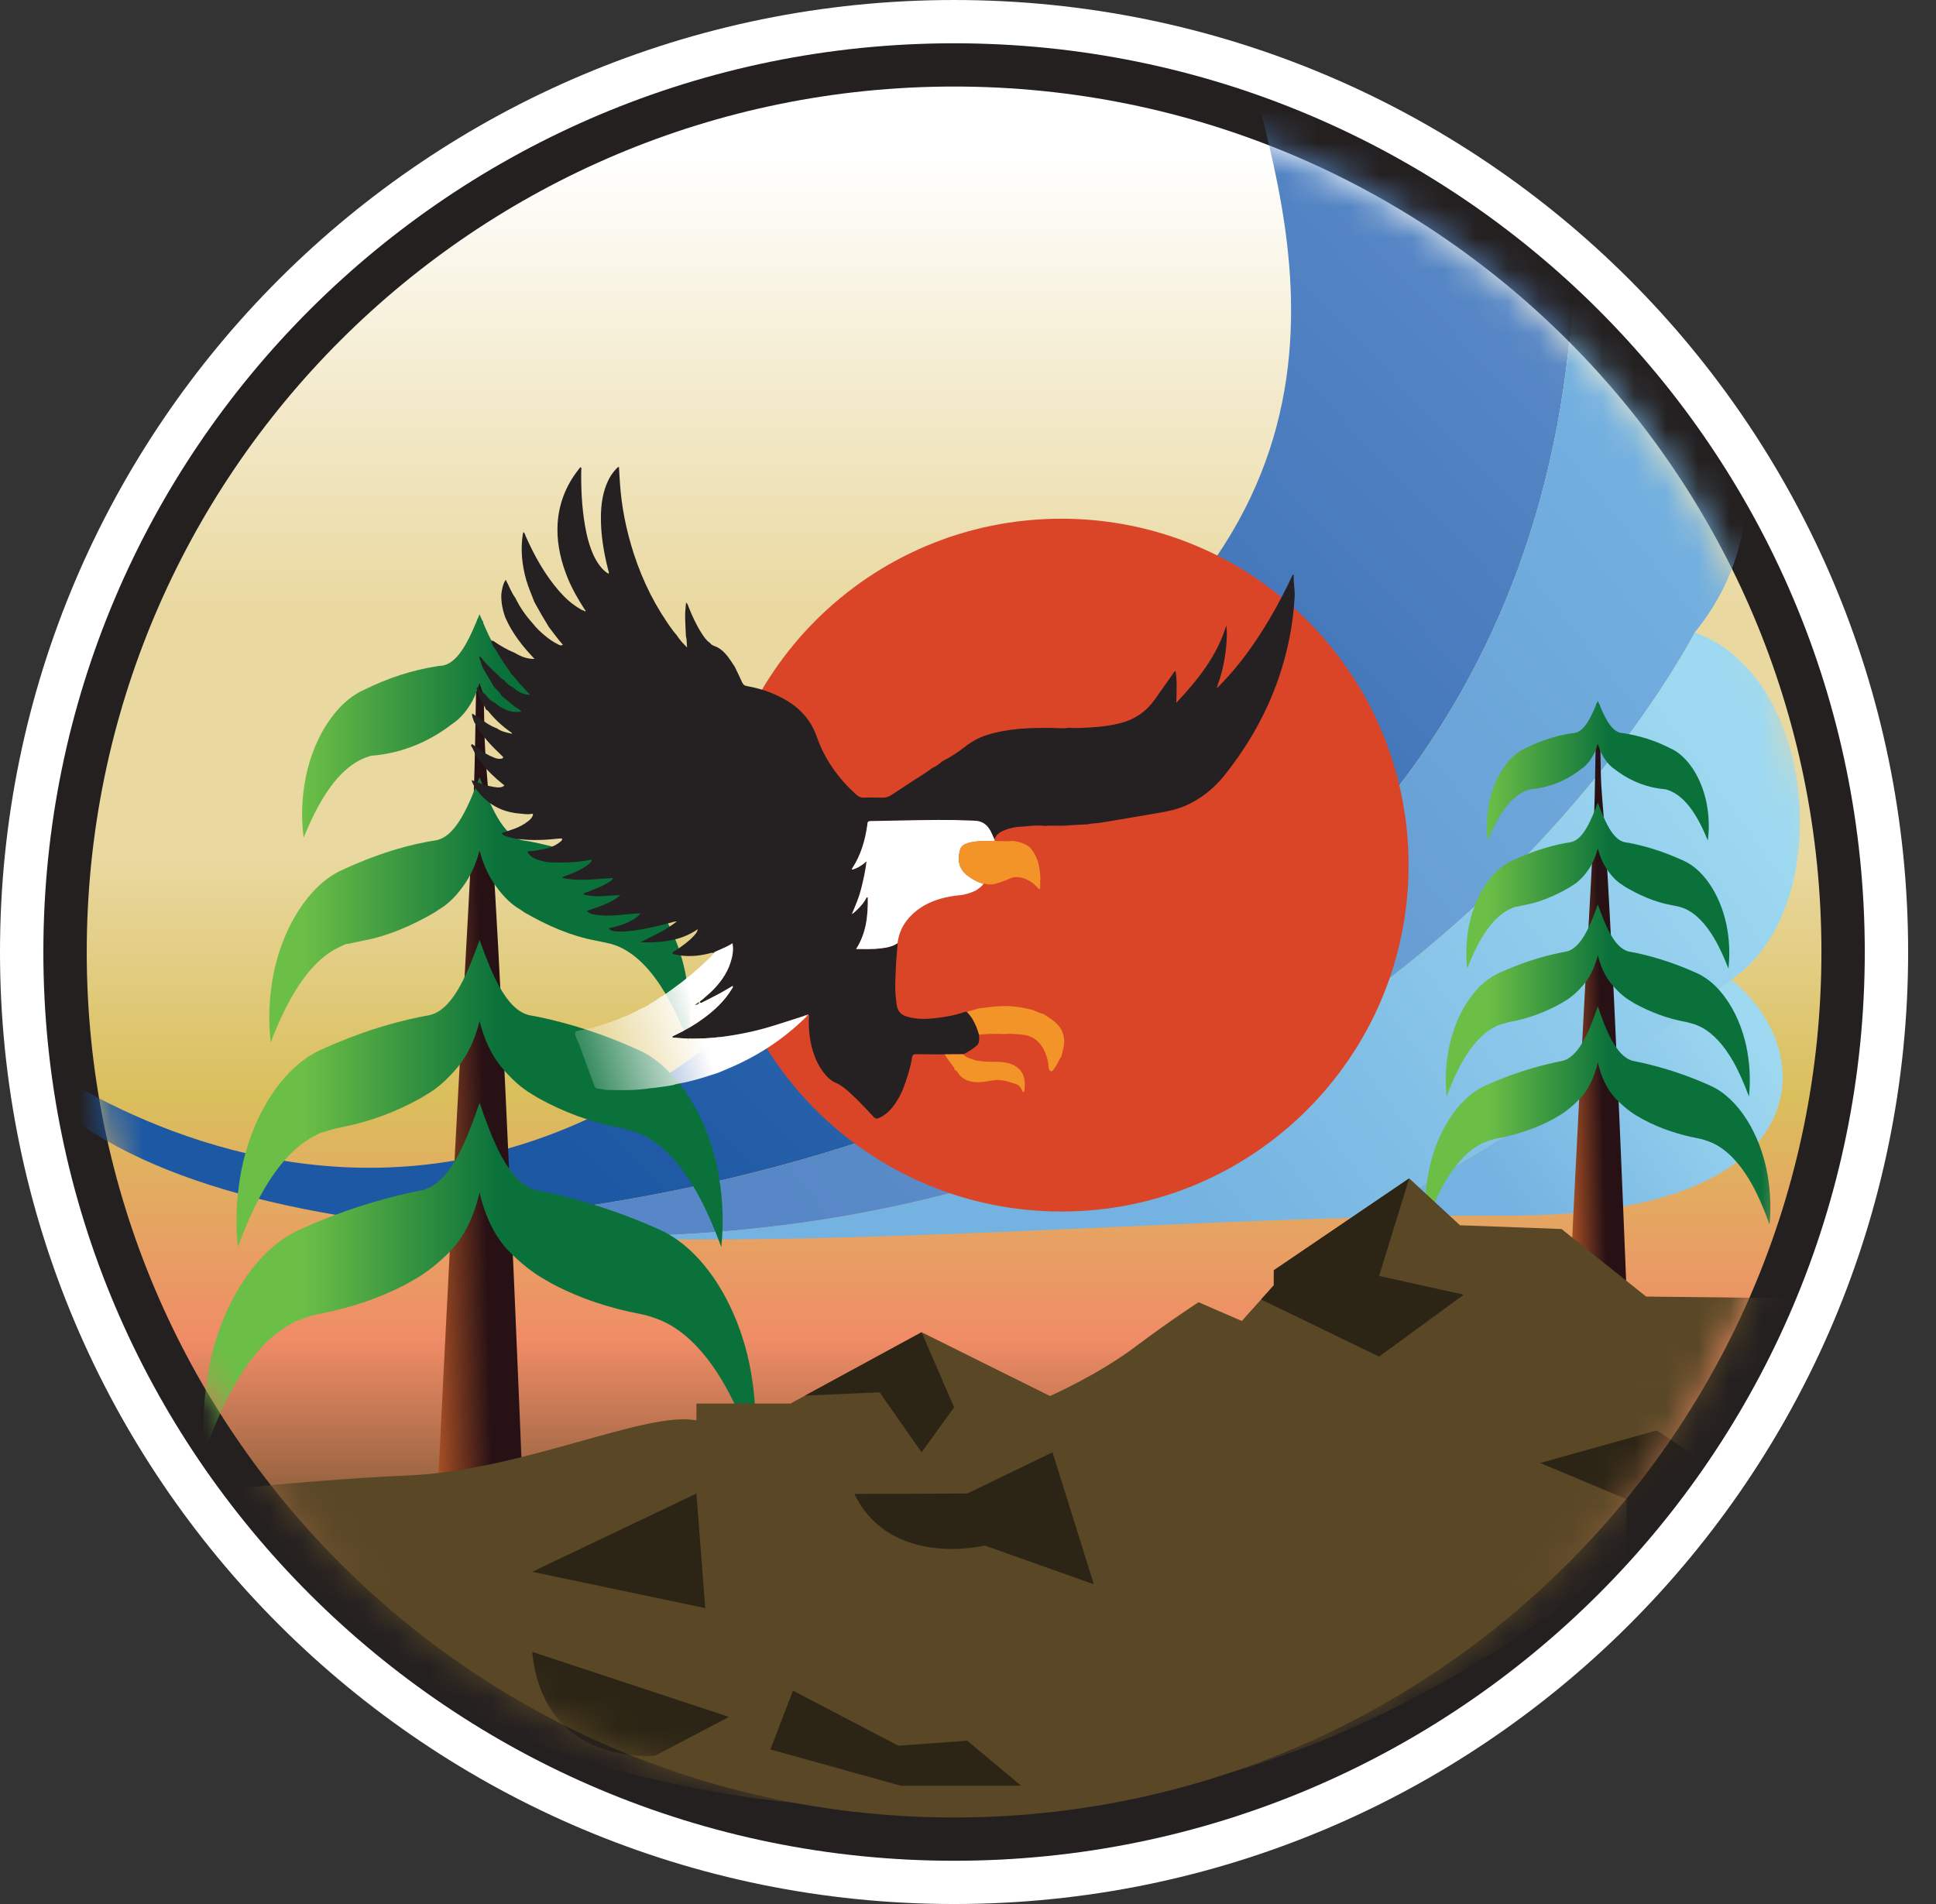
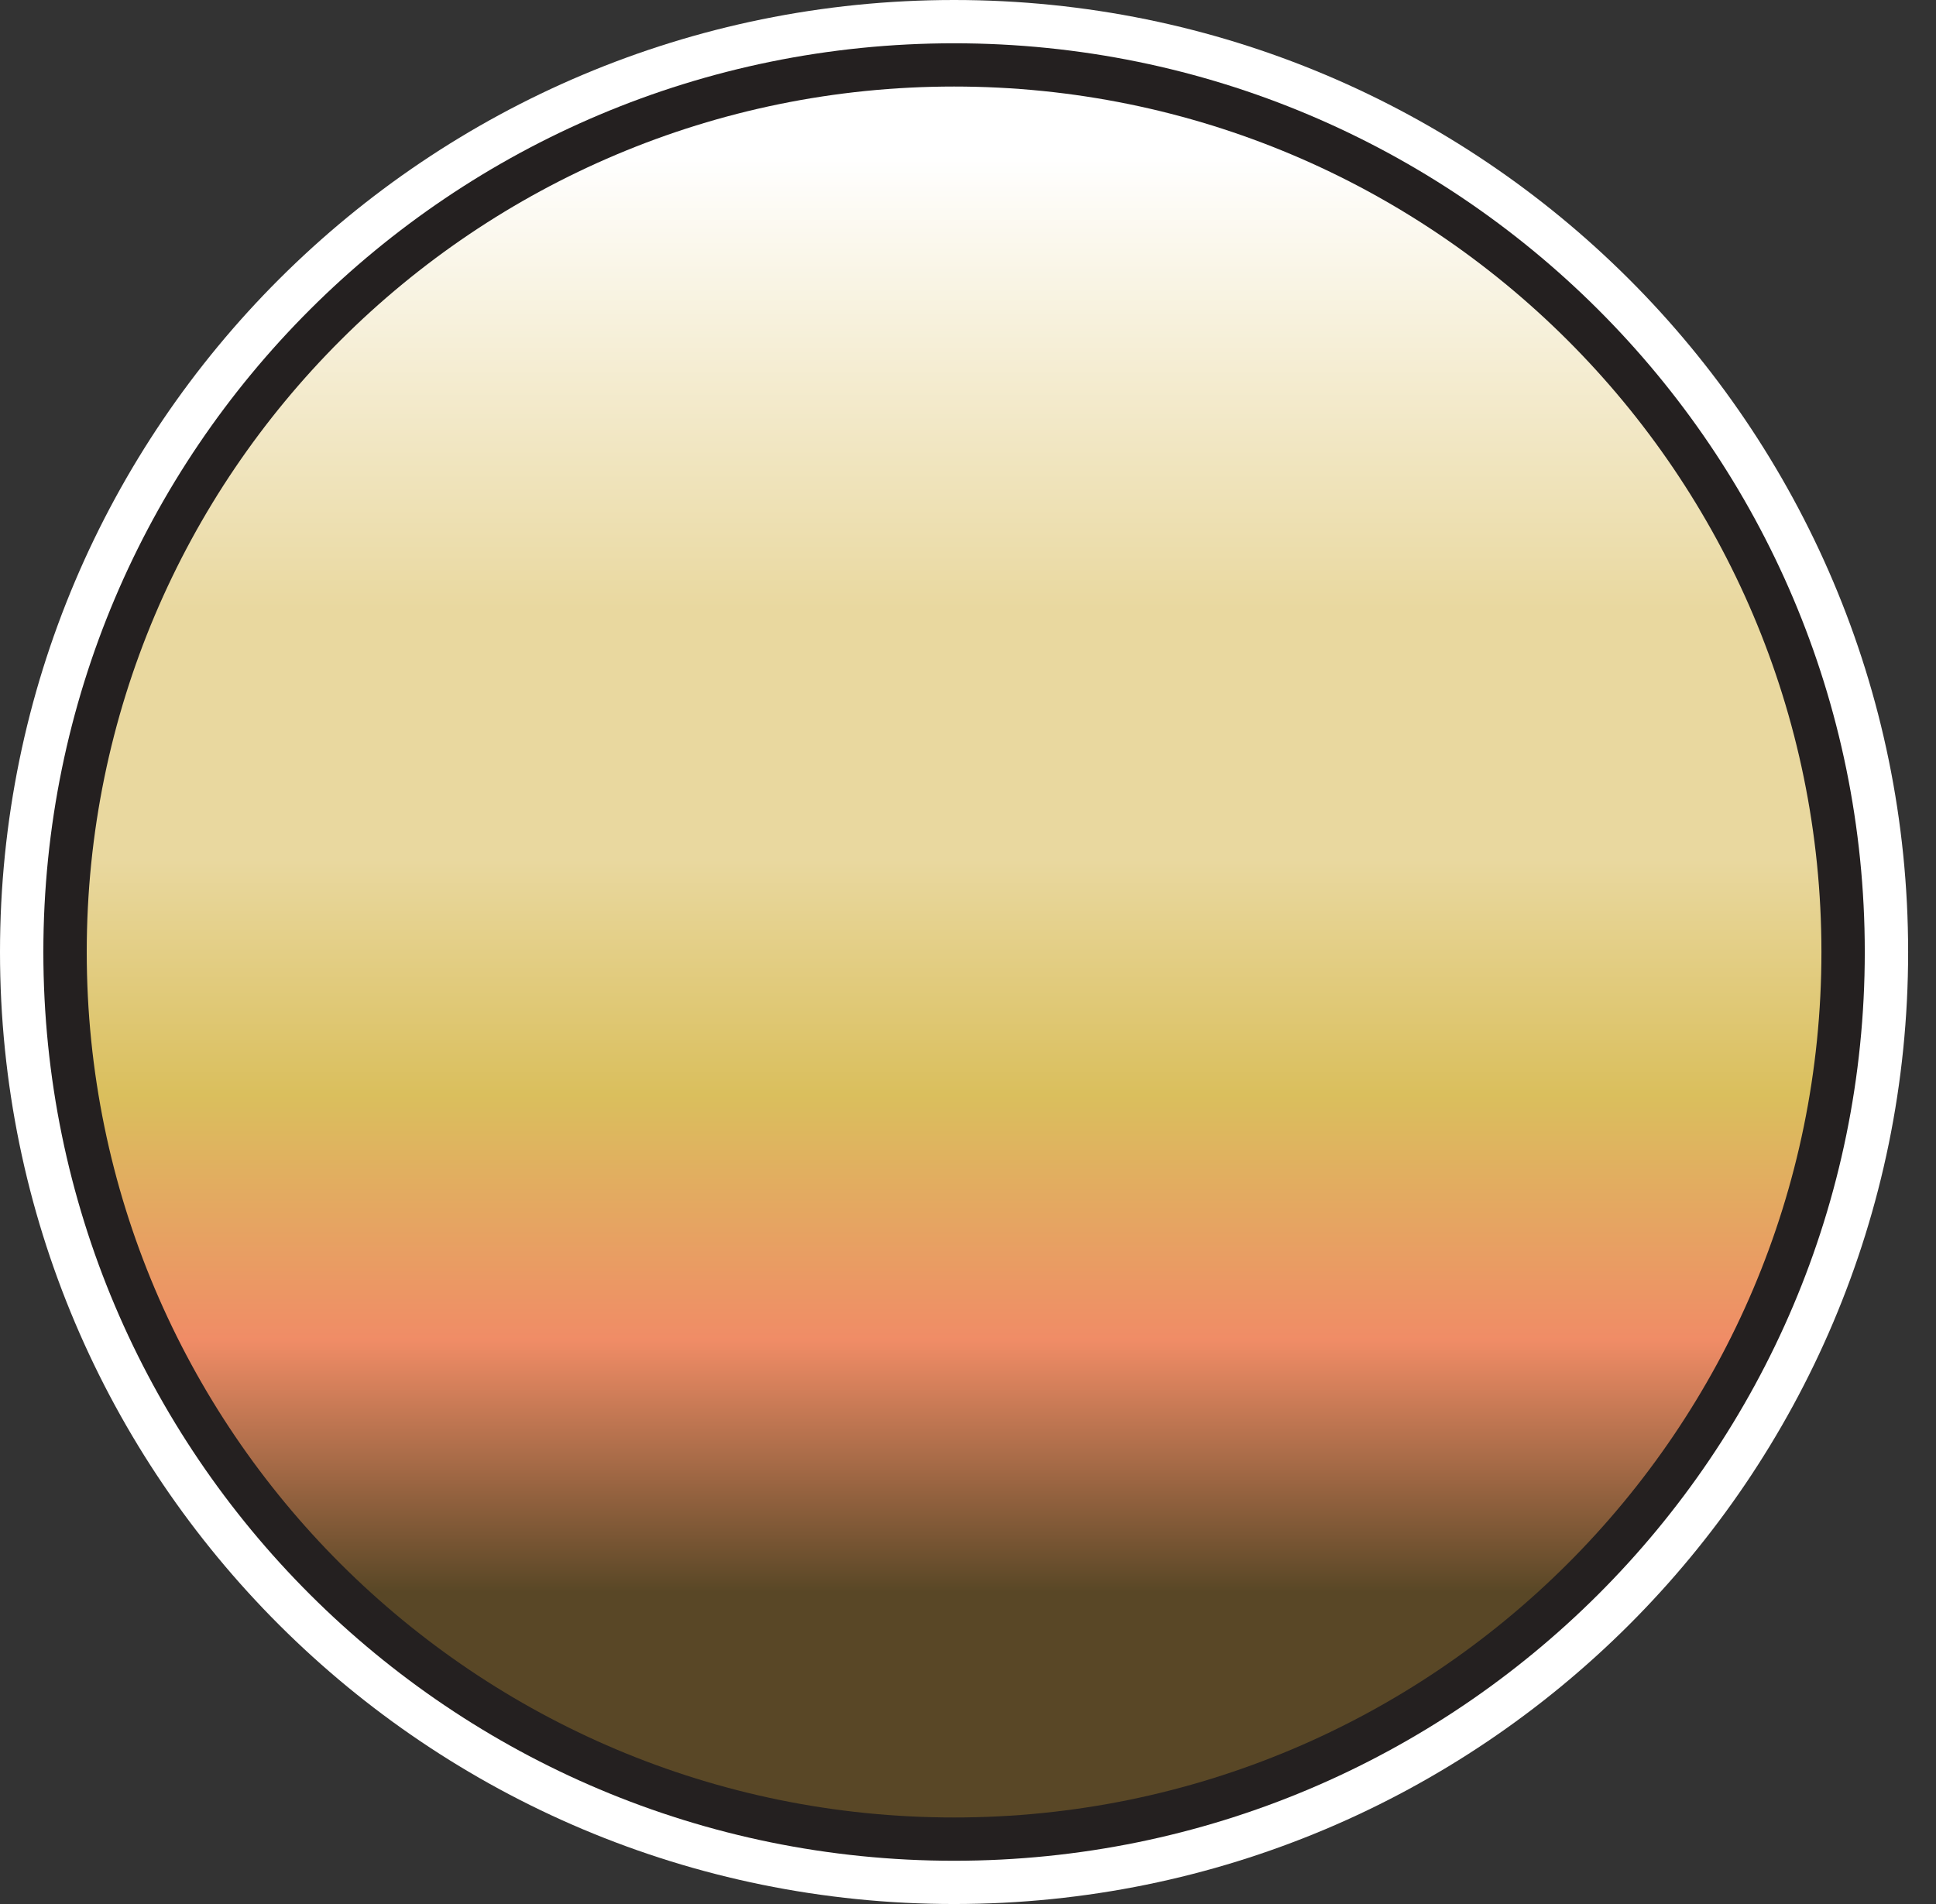
<svg xmlns="http://www.w3.org/2000/svg" width="61" height="60" viewBox="0 0 61 60" fill="none">
  <rect x="0" y="0" width="61" height="60" fill="#333333" stroke="none" />
  <path d="M30.061 60C46.663 60 60.122 46.569 60.122 30C60.122 13.431 46.663 0 30.061 0C13.459 0 0 13.431 0 30C0 46.569 13.459 60 30.061 60Z" fill="white" />
  <path d="M30.061 58.637C45.909 58.637 58.756 45.816 58.756 30C58.756 14.185 45.909 1.364 30.061 1.364C14.213 1.364 1.366 14.185 1.366 30C1.366 45.816 14.213 58.637 30.061 58.637Z" fill="#242020" />
  <path d="M30.061 57.273C45.154 57.273 57.39 45.063 57.39 30C57.39 14.938 45.154 2.727 30.061 2.727C14.968 2.727 2.733 14.938 2.733 30C2.733 45.063 14.968 57.273 30.061 57.273Z" fill="url(#paint0_linear_885_1208)" />
  <mask id="mask0_885_1208" style="mask-type:luminance" maskUnits="userSpaceOnUse" x="2" y="2" width="56" height="56">
-     <path d="M30.061 57.273C45.154 57.273 57.39 45.063 57.39 30C57.39 14.938 45.154 2.727 30.061 2.727C14.968 2.727 2.733 14.938 2.733 30C2.733 45.063 14.968 57.273 30.061 57.273Z" fill="white" />
-   </mask>
+     </mask>
  <g mask="url(#mask0_885_1208)">
    <path d="M49.58 9.03L49.636 8.856C47.338 0.526 39.472 2.487 39.472 2.487C40.71 7.551 43.916 17.271 29.843 24.442C15.621 46.47 -0.357 32.333 -0.357 32.333C1.645 35.988 6.282 37.753 12.207 38.528L14.337 38.437C14.337 38.437 48.114 37.304 49.58 9.03Z" fill="url(#paint1_linear_885_1208)" />
    <path d="M53.397 19.932C56.879 15.645 54.361 9.731 49.694 9.066C49.675 8.995 49.656 8.926 49.636 8.856L49.58 9.03C48.114 37.304 14.337 38.437 14.337 38.437L12.207 38.528C14.02 38.765 15.954 38.91 17.97 38.987L18.584 38.962C43.669 39.142 53.397 19.932 53.397 19.932Z" fill="url(#paint2_linear_885_1208)" />
    <path d="M43.032 38.362C44.539 38.323 46.01 38.301 47.43 38.307C57.315 38.35 57.398 33.164 54.549 30.873C48.638 35.431 43.032 38.362 43.032 38.362Z" fill="url(#paint3_linear_885_1208)" />
    <path d="M53.398 19.932C53.398 19.932 43.67 39.141 18.584 38.962L17.97 38.987C25.834 39.288 34.949 38.572 43.032 38.362C43.032 38.362 48.638 35.431 54.548 30.872C57.842 28.655 57.323 21.337 53.398 19.932Z" fill="url(#paint4_linear_885_1208)" />
    <path d="M33.443 38.178C39.484 38.178 44.382 33.291 44.382 27.262C44.382 21.233 39.484 16.346 33.443 16.346C27.402 16.346 22.505 21.233 22.505 27.262C22.505 33.291 27.402 38.178 33.443 38.178Z" fill="#DA4528" />
    <path d="M15.04 19.513C15.04 19.513 15.008 21.319 14.971 23.359C14.895 27.636 14.559 30.755 13.654 49.879C15.492 49.879 16.566 49.293 16.566 49.293C15.493 22.431 15.313 25.502 15.259 22.831C15.231 21.466 15.222 19.941 15.22 19.614C15.22 19.576 15.191 19.544 15.149 19.535L15.04 19.513Z" fill="url(#paint5_linear_885_1208)" />
    <path d="M7.332 43.745C7.811 42.875 8.4 42.166 9.086 41.766C9.191 41.705 9.294 41.641 9.4 41.607C9.404 41.606 9.402 41.606 9.408 41.603C9.604 41.531 9.802 41.453 10.006 41.415C10.965 41.234 11.922 40.935 12.839 40.446C12.884 40.422 12.979 40.364 13.023 40.34C13.433 40.114 13.821 39.798 14.174 39.442C14.622 38.989 14.937 38.325 15.11 37.582C15.284 38.325 15.598 38.989 16.047 39.442C16.4 39.798 16.788 40.114 17.198 40.34C17.243 40.364 17.337 40.422 17.382 40.446C18.299 40.935 19.256 41.234 20.214 41.415C20.419 41.453 20.617 41.529 20.814 41.604C20.819 41.606 20.818 41.606 20.821 41.607H20.822C20.925 41.654 21.03 41.705 21.135 41.765C21.821 42.166 22.41 42.875 22.889 43.745C23.216 44.333 23.497 45.014 23.764 45.744C23.843 44.929 23.808 44.082 23.663 43.245C23.305 41.189 22.19 39.395 20.813 38.763C20.753 38.736 20.692 38.709 20.631 38.682C19.505 38.186 18.351 37.816 17.192 37.563C17.098 37.543 16.985 37.526 16.892 37.504C16.015 37.29 15.502 35.877 15.11 34.752C14.729 35.848 14.232 37.205 13.398 37.479C13.368 37.489 13.336 37.498 13.305 37.506C13.245 37.52 13.179 37.532 13.117 37.544C13.076 37.552 13.036 37.56 12.998 37.568C11.847 37.815 10.703 38.189 9.586 38.684C9.521 38.712 9.457 38.741 9.393 38.771C8.023 39.411 6.914 41.196 6.558 43.246C6.413 44.082 6.378 44.929 6.457 45.745C6.724 45.014 7.005 44.333 7.332 43.745Z" fill="url(#paint6_linear_885_1208)" />
    <path d="M8.299 37.517C8.738 36.749 9.272 36.127 9.902 35.799C9.998 35.749 10.091 35.69 10.187 35.674C10.191 35.673 10.185 35.674 10.191 35.673C10.37 35.62 10.549 35.561 10.732 35.527C11.595 35.365 12.448 35.054 13.268 34.599C13.298 34.583 13.402 34.514 13.431 34.497C13.798 34.291 14.137 33.971 14.432 33.614C14.747 33.233 14.974 32.73 15.111 32.175C15.247 32.73 15.474 33.233 15.789 33.614C16.084 33.971 16.423 34.292 16.79 34.497C16.819 34.514 16.923 34.583 16.953 34.599C17.773 35.054 18.626 35.365 19.488 35.527C19.672 35.561 19.852 35.618 20.03 35.673C20.036 35.675 20.031 35.673 20.034 35.675L20.034 35.674C20.127 35.711 20.223 35.749 20.319 35.799C20.949 36.127 21.483 36.749 21.922 37.517C22.224 38.041 22.484 38.647 22.727 39.295C22.803 38.575 22.778 37.825 22.653 37.084C22.348 35.265 21.366 33.669 20.153 33.102C20.099 33.077 20.045 33.054 19.991 33.03C18.997 32.587 17.978 32.255 16.953 32.042C16.871 32.025 16.772 32.011 16.692 31.994C15.922 31.832 15.465 30.594 15.111 29.62C14.762 30.575 14.316 31.774 13.575 31.978C13.549 31.985 13.521 31.992 13.492 31.998C13.439 32.009 13.381 32.019 13.327 32.029C13.291 32.036 13.256 32.042 13.222 32.049C12.206 32.256 11.199 32.593 10.215 33.034C10.159 33.06 10.102 33.085 10.045 33.112C8.842 33.692 7.872 35.275 7.568 37.084C7.443 37.825 7.418 38.575 7.494 39.295C7.737 38.647 7.997 38.041 8.299 37.517Z" fill="url(#paint7_linear_885_1208)" />
    <path d="M9.265 31.289C9.665 30.623 10.143 30.089 10.717 29.833C10.805 29.794 10.889 29.739 10.974 29.741C10.977 29.741 10.968 29.743 10.975 29.742C11.135 29.708 11.296 29.67 11.458 29.639C12.225 29.496 12.972 29.172 13.696 28.752C13.711 28.744 13.825 28.663 13.839 28.655C14.163 28.469 14.454 28.148 14.689 27.787C14.875 27.501 15.015 27.163 15.11 26.8C15.205 27.163 15.345 27.501 15.53 27.787C15.766 28.148 16.057 28.469 16.381 28.655C16.395 28.664 16.509 28.744 16.524 28.752C17.248 29.172 17.995 29.495 18.762 29.639C18.924 29.67 19.085 29.705 19.245 29.742C19.244 29.741 19.252 29.743 19.245 29.742C19.245 29.742 19.246 29.741 19.246 29.741C19.329 29.768 19.415 29.794 19.502 29.833C20.077 30.089 20.555 30.623 20.954 31.29C21.231 31.749 21.47 32.281 21.689 32.845C21.762 32.222 21.747 31.569 21.643 30.922C21.389 29.341 20.543 27.942 19.492 27.44C19.445 27.417 19.398 27.398 19.352 27.377C18.489 26.988 17.605 26.693 16.713 26.52C16.644 26.507 16.56 26.497 16.491 26.485C15.829 26.374 15.428 25.311 15.11 24.488C14.796 25.302 14.399 26.345 13.752 26.477C13.729 26.482 13.705 26.486 13.68 26.49C13.632 26.497 13.582 26.506 13.536 26.514C13.505 26.519 13.475 26.525 13.445 26.53C12.564 26.694 11.694 26.997 10.845 27.385C10.795 27.407 10.746 27.43 10.698 27.454C9.661 27.973 8.829 29.354 8.577 30.922C8.473 31.569 8.457 32.222 8.531 32.845C8.75 32.281 8.989 31.749 9.265 31.289Z" fill="url(#paint8_linear_885_1208)" />
    <path d="M11.534 23.867C11.613 23.84 11.687 23.809 11.761 23.808C11.764 23.809 11.751 23.812 11.759 23.811C12.576 23.734 13.386 23.445 14.125 22.905L14.248 22.813C14.525 22.631 14.776 22.329 14.948 21.959C15.012 21.819 15.066 21.672 15.11 21.52C15.155 21.672 15.208 21.819 15.273 21.959C15.444 22.329 15.696 22.631 15.973 22.813L16.095 22.905C16.835 23.445 17.645 23.734 18.462 23.811C18.469 23.812 18.459 23.809 18.459 23.809L18.459 23.808C18.533 23.809 18.607 23.84 18.687 23.867C19.564 24.194 20.179 25.227 20.652 26.395C20.723 25.868 20.719 25.312 20.634 24.761C20.427 23.355 19.655 22.11 18.713 21.724C17.988 21.355 17.233 21.123 16.475 20.999C16.418 20.988 16.348 20.98 16.291 20.976C15.738 20.898 15.391 20.029 15.11 19.356C14.83 20.029 14.482 20.898 13.929 20.976C13.873 20.98 13.803 20.989 13.746 20.999C12.975 21.121 12.211 21.37 11.475 21.736C10.547 22.144 9.791 23.369 9.587 24.761C9.502 25.312 9.498 25.868 9.568 26.395C10.042 25.227 10.656 24.194 11.534 23.867Z" fill="url(#paint9_linear_885_1208)" />
    <path d="M50.3 22.182C50.3 22.182 50.28 23.312 50.257 24.588C50.21 27.262 50 29.212 49.433 41.172C50.583 41.172 51.255 40.806 51.255 40.806C50.584 24.008 50.471 25.928 50.437 24.258C50.419 23.404 50.414 22.45 50.413 22.246C50.412 22.222 50.394 22.202 50.368 22.197L50.3 22.182Z" fill="url(#paint10_linear_885_1208)" />
    <path d="M45.48 37.336C45.78 36.792 46.148 36.348 46.577 36.098C46.642 36.06 46.707 36.02 46.773 35.999C46.776 35.998 46.774 35.998 46.778 35.997C46.901 35.952 47.025 35.903 47.153 35.879C47.752 35.766 48.351 35.579 48.924 35.273C48.952 35.258 49.011 35.222 49.039 35.206C49.295 35.066 49.538 34.868 49.758 34.645C50.039 34.362 50.236 33.947 50.344 33.482C50.453 33.947 50.649 34.362 50.93 34.645C51.151 34.868 51.393 35.066 51.65 35.206C51.678 35.222 51.737 35.258 51.765 35.273C52.338 35.579 52.937 35.766 53.536 35.879C53.664 35.903 53.788 35.95 53.911 35.997C53.914 35.998 53.913 35.998 53.915 35.999C53.915 35.999 53.915 35.999 53.915 35.999C53.98 36.028 54.047 36.06 54.111 36.098C54.541 36.348 54.909 36.792 55.209 37.336C55.413 37.704 55.589 38.129 55.756 38.586C55.805 38.076 55.783 37.546 55.693 37.024C55.469 35.738 54.772 34.616 53.91 34.221C53.873 34.203 53.834 34.187 53.796 34.17C53.092 33.859 52.371 33.628 51.646 33.47C51.587 33.457 51.516 33.447 51.458 33.433C50.91 33.3 50.589 32.416 50.344 31.712C50.106 32.398 49.795 33.246 49.274 33.418C49.255 33.424 49.235 33.429 49.215 33.434C49.178 33.443 49.137 33.45 49.098 33.458C49.072 33.463 49.047 33.468 49.023 33.473C48.303 33.628 47.588 33.861 46.889 34.171C46.849 34.189 46.809 34.206 46.769 34.225C45.912 34.626 45.219 35.742 44.996 37.024C44.905 37.546 44.884 38.076 44.933 38.586C45.1 38.129 45.276 37.704 45.48 37.336Z" fill="url(#paint11_linear_885_1208)" />
    <path d="M46.084 33.441C46.359 32.961 46.693 32.572 47.087 32.367C47.147 32.336 47.205 32.299 47.265 32.289C47.267 32.288 47.264 32.289 47.268 32.288C47.379 32.255 47.492 32.218 47.606 32.197C48.146 32.096 48.679 31.901 49.192 31.616C49.21 31.606 49.276 31.563 49.294 31.553C49.523 31.424 49.735 31.224 49.919 31.001C50.116 30.762 50.259 30.448 50.344 30.1C50.429 30.448 50.572 30.762 50.769 31.001C50.953 31.224 51.164 31.424 51.394 31.553C51.412 31.563 51.478 31.606 51.496 31.617C52.009 31.901 52.542 32.096 53.082 32.197C53.196 32.218 53.309 32.254 53.42 32.288C53.424 32.289 53.421 32.288 53.423 32.289C53.481 32.312 53.541 32.336 53.601 32.367C53.995 32.572 54.329 32.961 54.604 33.441C54.792 33.769 54.955 34.148 55.107 34.553C55.154 34.103 55.139 33.634 55.061 33.17C54.87 32.033 54.256 31.035 53.497 30.68C53.464 30.664 53.43 30.65 53.396 30.635C52.775 30.358 52.137 30.151 51.496 30.017C51.445 30.007 51.383 29.998 51.333 29.988C50.852 29.886 50.566 29.112 50.344 28.503C50.127 29.1 49.847 29.85 49.384 29.977C49.367 29.982 49.35 29.986 49.332 29.99C49.299 29.997 49.262 30.003 49.229 30.009C49.206 30.014 49.184 30.018 49.163 30.022C48.528 30.151 47.898 30.362 47.283 30.638C47.247 30.654 47.212 30.67 47.177 30.687C46.424 31.049 45.818 32.039 45.627 33.17C45.549 33.634 45.533 34.103 45.581 34.553C45.733 34.148 45.896 33.769 46.084 33.441Z" fill="url(#paint12_linear_885_1208)" />
    <path d="M46.69 29.547C46.939 29.13 47.239 28.796 47.598 28.636C47.652 28.612 47.705 28.578 47.758 28.579C47.76 28.579 47.754 28.58 47.758 28.579C47.858 28.558 47.959 28.534 48.06 28.515C48.54 28.425 49.007 28.223 49.46 27.96C49.469 27.955 49.54 27.905 49.55 27.9C49.752 27.783 49.934 27.582 50.081 27.357C50.197 27.178 50.285 26.967 50.344 26.739C50.404 26.967 50.491 27.178 50.607 27.357C50.754 27.582 50.936 27.783 51.139 27.9C51.148 27.905 51.219 27.955 51.228 27.96C51.681 28.223 52.148 28.425 52.628 28.515C52.73 28.534 52.83 28.556 52.931 28.579C52.93 28.579 52.934 28.58 52.931 28.579C52.931 28.579 52.931 28.579 52.931 28.579C52.983 28.595 53.036 28.612 53.091 28.636C53.45 28.796 53.749 29.13 53.999 29.547C54.172 29.834 54.322 30.167 54.459 30.52C54.504 30.13 54.495 29.722 54.43 29.317C54.271 28.328 53.741 27.454 53.084 27.14C53.056 27.126 53.026 27.113 52.997 27.1C52.457 26.857 51.904 26.673 51.347 26.565C51.304 26.556 51.251 26.55 51.208 26.543C50.794 26.473 50.543 25.809 50.344 25.294C50.148 25.803 49.9 26.455 49.495 26.538C49.481 26.541 49.465 26.543 49.45 26.546C49.42 26.55 49.389 26.555 49.36 26.561C49.341 26.564 49.321 26.567 49.303 26.571C48.752 26.674 48.208 26.863 47.677 27.105C47.646 27.12 47.616 27.133 47.585 27.149C46.937 27.473 46.416 28.337 46.259 29.318C46.194 29.722 46.184 30.13 46.23 30.52C46.367 30.167 46.517 29.834 46.69 29.547Z" fill="url(#paint13_linear_885_1208)" />
    <path d="M48.108 24.905C48.157 24.889 48.204 24.869 48.25 24.869C48.252 24.869 48.244 24.871 48.249 24.87C48.759 24.822 49.266 24.642 49.729 24.304L49.805 24.246C49.978 24.132 50.135 23.944 50.243 23.712C50.283 23.625 50.317 23.532 50.344 23.438C50.372 23.532 50.406 23.625 50.446 23.712C50.553 23.944 50.71 24.132 50.884 24.246L50.96 24.304C51.423 24.642 51.929 24.822 52.44 24.87C52.445 24.871 52.438 24.869 52.438 24.869V24.869C52.485 24.869 52.532 24.889 52.581 24.905C53.13 25.11 53.514 25.756 53.81 26.486C53.854 26.157 53.852 25.809 53.798 25.464C53.669 24.585 53.187 23.806 52.597 23.565C52.144 23.334 51.672 23.19 51.197 23.112C51.162 23.105 51.118 23.1 51.083 23.098C50.737 23.048 50.52 22.505 50.344 22.084C50.169 22.505 49.952 23.049 49.606 23.098C49.57 23.1 49.527 23.105 49.491 23.112C49.009 23.188 48.532 23.344 48.071 23.573C47.491 23.828 47.018 24.594 46.89 25.464C46.837 25.809 46.834 26.157 46.879 26.486C47.175 25.755 47.559 25.11 48.108 24.905Z" fill="url(#paint14_linear_885_1208)" />
    <path d="M21.613 20.057C21.604 19.84 21.589 19.623 21.587 19.405C21.586 19.273 21.605 19.141 21.616 18.986C21.676 19.039 21.681 19.088 21.698 19.13C21.814 19.416 21.939 19.699 22.109 19.959C22.18 20.067 22.249 20.18 22.363 20.253C22.402 20.312 22.463 20.343 22.527 20.365C22.659 20.412 22.762 20.498 22.855 20.599C22.971 20.724 23.055 20.872 23.151 21.012C23.228 21.173 23.309 21.333 23.381 21.497C23.413 21.57 23.452 21.607 23.536 21.621C23.935 21.69 24.316 21.817 24.673 22.01C25.178 22.283 25.544 22.668 25.738 23.223C25.986 23.937 26.42 24.533 26.978 25.041C27.051 25.106 27.125 25.14 27.226 25.136C27.415 25.129 27.604 25.129 27.793 25.136C27.905 25.14 27.999 25.113 28.092 25.05C28.284 24.918 28.483 24.797 28.676 24.667C28.905 24.514 29.145 24.377 29.364 24.208C29.482 24.151 29.593 24.084 29.687 23.991C29.947 23.86 30.192 23.701 30.418 23.523C30.628 23.357 30.855 23.238 31.105 23.159C31.751 22.957 32.418 22.933 33.088 22.938C33.291 22.94 33.494 22.963 33.696 22.934C33.929 22.958 34.162 22.931 34.394 22.92C34.704 22.904 35.012 22.864 35.314 22.785C35.759 22.668 36.114 22.425 36.38 22.05C36.567 21.785 36.754 21.519 36.942 21.255C36.968 21.219 36.983 21.17 37.042 21.147C37.092 21.485 37.07 21.814 37.064 22.148C37.736 21.428 38.348 20.675 38.637 19.71C38.663 19.875 38.658 20.04 38.648 20.205C38.62 20.667 38.533 21.116 38.379 21.553C38.369 21.583 38.346 21.614 38.37 21.648C38.36 21.639 38.352 21.639 38.349 21.649C38.348 21.654 38.353 21.661 38.356 21.667C38.36 21.659 38.363 21.652 38.367 21.645C38.402 21.646 38.415 21.616 38.434 21.596C39.053 20.967 39.558 20.253 40.006 19.496C40.272 19.046 40.511 18.582 40.734 18.109C40.785 18.119 40.76 18.157 40.76 18.178C40.758 18.386 40.803 18.592 40.792 18.801C40.746 19.676 40.574 20.527 40.292 21.355C39.914 22.466 39.339 23.47 38.615 24.39C38.263 24.838 37.831 25.193 37.297 25.412C37.026 25.523 36.741 25.578 36.454 25.626C35.962 25.709 35.47 25.794 34.978 25.877C34.863 25.897 34.748 25.913 34.633 25.931C34.517 25.949 34.396 25.941 34.282 25.976C34.06 25.988 33.838 25.994 33.617 26.014C33.386 26.034 33.154 26.006 32.924 26.026C32.705 25.999 32.488 26.025 32.27 26.044C32.037 26.049 31.811 26.089 31.598 26.185C31.475 26.239 31.376 26.32 31.334 26.454C31.292 26.363 31.253 26.268 31.206 26.179C31.097 25.974 30.927 25.865 30.69 25.862C30.486 25.86 30.282 25.847 30.079 25.842C29.365 25.828 28.652 25.858 27.938 25.864C27.769 25.866 27.599 25.875 27.429 25.875C27.359 25.874 27.332 25.901 27.33 25.966C27.33 25.985 27.327 26.005 27.324 26.024C27.254 26.497 27.122 26.949 26.858 27.355C26.851 27.366 26.825 27.381 26.855 27.404C27.015 27.357 27.157 27.273 27.304 27.143C27.265 27.464 27.2 27.746 27.129 28.027C27.064 28.285 26.959 28.528 26.855 28.772C26.843 28.774 26.834 28.78 26.838 28.794C26.839 28.796 26.847 28.798 26.85 28.797C26.863 28.789 26.863 28.779 26.852 28.77C26.868 28.794 26.883 28.779 26.897 28.768C27.043 28.64 27.18 28.505 27.278 28.334C27.29 28.314 27.288 28.274 27.343 28.281C27.35 28.846 27.301 29.395 26.975 29.906C27.247 29.907 27.496 29.917 27.746 29.886C27.935 29.863 28.12 29.833 28.28 29.721C28.285 29.764 28.277 29.806 28.273 29.849C28.259 29.995 28.25 30.142 28.238 30.289C28.228 30.516 28.212 30.742 28.208 30.969C28.203 31.206 28.219 31.442 28.255 31.676C28.283 31.856 28.38 31.975 28.555 32.029C28.592 32.04 28.629 32.052 28.667 32.06C28.92 32.118 29.175 32.117 29.431 32.089C29.764 32.054 30.091 31.997 30.407 31.884C30.426 31.884 30.445 31.884 30.464 31.885C30.541 31.965 30.609 32.052 30.664 32.149C30.745 32.293 30.803 32.447 30.849 32.605C30.846 32.718 30.877 32.837 30.79 32.935C30.657 33.051 30.512 33.15 30.349 33.222C30.156 33.223 29.963 33.224 29.77 33.225C29.471 33.224 29.172 33.225 28.872 33.219C28.792 33.218 28.753 33.235 28.738 33.323C28.679 33.68 28.567 34.023 28.436 34.359C28.383 34.479 28.322 34.595 28.252 34.705C28.108 34.934 27.933 35.132 27.675 35.239C27.614 35.261 27.573 35.246 27.525 35.195C27.276 34.924 27.024 34.656 26.75 34.41C26.624 34.296 26.492 34.19 26.333 34.123C26.238 34.084 26.157 34.022 26.084 33.95C25.889 33.754 25.756 33.519 25.661 33.263C25.525 32.896 25.476 32.514 25.485 32.124C25.486 32.074 25.508 32.018 25.467 31.971C25.448 31.976 25.422 31.968 25.424 32.001L25.428 31.999C25.386 31.981 25.354 32.01 25.319 32.021C24.773 32.191 24.235 32.386 23.677 32.51C22.882 32.686 22.08 32.784 21.265 32.7C21.237 32.698 21.196 32.717 21.18 32.665C21.215 32.648 21.249 32.63 21.283 32.613C21.591 32.468 21.883 32.297 22.158 32.096C22.509 31.839 22.824 31.547 23.052 31.172C23.07 31.143 23.106 31.116 23.085 31.07C22.945 31.151 22.809 31.235 22.669 31.311C22.495 31.405 22.317 31.493 22.139 31.583C22.116 31.595 22.083 31.621 22.062 31.592C22.032 31.55 22.083 31.536 22.105 31.517C22.203 31.43 22.306 31.349 22.4 31.259C22.676 30.993 22.901 30.692 23.02 30.323C23.08 30.136 23.117 29.944 23.08 29.726C22.896 29.845 22.706 29.914 22.523 30C22.502 30 22.488 30.008 22.488 30.031L22.489 30.034C22.44 30.011 22.395 30.032 22.348 30.044C21.996 30.132 21.642 30.159 21.284 30.082C21.247 30.074 21.209 30.071 21.183 30.035C21.206 29.987 21.254 29.971 21.294 29.945C21.498 29.813 21.695 29.672 21.861 29.492C21.915 29.434 21.971 29.375 21.985 29.282C21.429 29.665 20.81 29.708 20.177 29.695C20.558 29.493 20.959 29.329 21.323 29.038C21.274 29.041 21.26 29.04 21.247 29.044C20.911 29.14 20.572 29.222 20.229 29.284C19.971 29.33 19.712 29.366 19.449 29.353C19.314 29.347 19.249 29.327 19.174 29.258C19.358 29.204 19.544 29.169 19.718 29.095C19.895 29.019 20.059 28.93 20.187 28.781C19.921 28.789 19.662 28.824 19.401 28.844C19.186 28.861 18.975 28.857 18.764 28.826C18.669 28.811 18.567 28.794 18.488 28.702C18.868 28.576 19.242 28.466 19.548 28.209C19.16 28.214 18.773 28.297 18.383 28.184C18.414 28.121 18.471 28.125 18.512 28.108C18.746 28.014 18.983 27.927 19.197 27.79C19.243 27.761 19.297 27.738 19.314 27.669C18.777 27.696 18.25 27.781 17.712 27.663C17.762 27.605 17.819 27.602 17.868 27.585C18.096 27.5 18.318 27.404 18.515 27.258C18.57 27.216 18.63 27.176 18.648 27.087C18.211 27.177 17.782 27.192 17.35 27.175C17.188 27.168 17.034 27.128 16.884 27.07C16.797 27.036 16.723 26.982 16.66 26.911C16.645 26.894 16.624 26.875 16.631 26.849C16.638 26.819 16.667 26.819 16.69 26.821C16.788 26.827 16.883 26.802 16.979 26.787C17.205 26.753 17.426 26.698 17.614 26.557C17.658 26.524 17.712 26.496 17.715 26.424C17.674 26.424 17.64 26.421 17.607 26.425C17.197 26.472 16.786 26.49 16.375 26.444C16.23 26.428 16.086 26.406 15.95 26.353C15.899 26.333 15.838 26.321 15.809 26.254C15.938 26.21 16.062 26.169 16.184 26.125C16.35 26.065 16.505 25.986 16.643 25.876C16.704 25.828 16.76 25.774 16.789 25.698C16.802 25.663 16.785 25.634 16.75 25.644C16.623 25.676 16.499 25.647 16.374 25.637C15.872 25.596 15.449 25.396 15.119 25.015C15.012 24.892 14.915 24.76 14.856 24.585C14.92 24.608 14.97 24.621 15.017 24.642C15.205 24.726 15.402 24.775 15.604 24.805C15.7 24.819 15.802 24.829 15.895 24.752C15.809 24.68 15.729 24.618 15.653 24.551C15.413 24.338 15.196 24.105 15.017 23.836C14.946 23.73 14.92 23.606 14.843 23.506C14.852 23.477 14.851 23.426 14.9 23.465C14.958 23.511 15.017 23.556 15.082 23.593C15.232 23.717 15.401 23.809 15.582 23.879C15.645 23.904 15.712 23.919 15.781 23.91C15.814 23.906 15.849 23.903 15.855 23.856C15.687 23.691 15.514 23.53 15.358 23.351C15.195 23.165 15.066 22.956 14.937 22.748C14.917 22.661 14.862 22.583 14.876 22.489L14.875 22.489C14.954 22.509 14.996 22.591 15.077 22.608C15.259 22.744 15.445 22.876 15.662 22.954C15.801 23.057 15.966 23.085 16.135 23.123C16.126 23.105 16.124 23.094 16.117 23.089C15.837 22.896 15.59 22.668 15.377 22.403C15.361 22.383 15.341 22.372 15.317 22.366C15.265 22.243 15.192 22.132 15.114 22.024C15.11 21.939 15.061 21.869 15.042 21.789C15.031 21.745 15.008 21.703 15.029 21.648C15.131 21.713 15.179 21.825 15.283 21.871C15.364 21.983 15.454 22.084 15.584 22.142C15.831 22.345 16.099 22.485 16.436 22.422C16.392 22.375 16.341 22.34 16.289 22.309C16.113 22.205 15.977 22.051 15.81 21.936C15.759 21.813 15.645 21.743 15.565 21.644C15.456 21.46 15.348 21.276 15.24 21.092C15.177 20.992 15.16 20.873 15.114 20.766C15.103 20.741 15.094 20.712 15.11 20.684L15.108 20.686C15.16 20.708 15.188 20.755 15.221 20.795C15.379 20.99 15.566 21.156 15.748 21.327C15.778 21.369 15.811 21.407 15.867 21.416C15.953 21.527 16.058 21.615 16.185 21.677C16.334 21.812 16.503 21.898 16.713 21.892C16.587 21.796 16.503 21.664 16.389 21.56C16.29 21.456 16.223 21.322 16.099 21.238C16.099 21.185 16.058 21.153 16.031 21.116C15.919 20.96 15.815 20.8 15.714 20.638C15.669 20.565 15.638 20.484 15.576 20.422C15.528 20.355 15.495 20.281 15.48 20.199C15.483 20.196 15.486 20.192 15.49 20.189C15.508 20.192 15.526 20.194 15.544 20.197C15.755 20.345 15.977 20.474 16.216 20.572C16.409 20.686 16.61 20.771 16.843 20.764C16.467 20.372 16.138 19.955 15.922 19.459C15.836 19.221 15.786 18.977 15.796 18.722C15.819 18.567 15.84 18.411 15.935 18.269C16.041 18.467 16.11 18.673 16.241 18.846C16.382 19.143 16.571 19.407 16.79 19.65C16.899 19.794 17.031 19.915 17.169 20.03C17.299 20.14 17.439 20.236 17.593 20.31C17.634 20.329 17.675 20.356 17.735 20.317C17.57 20.134 17.435 19.94 17.29 19.753C17.131 19.495 16.979 19.234 16.835 18.967C16.75 18.736 16.647 18.512 16.58 18.274C16.444 17.793 16.396 17.306 16.477 16.809C16.479 16.797 16.485 16.785 16.489 16.77C16.542 16.798 16.544 16.852 16.562 16.893C16.841 17.52 17.17 18.115 17.624 18.635C17.807 18.844 18.011 19.03 18.251 19.172C18.296 19.199 18.339 19.233 18.395 19.239C18.409 19.26 18.432 19.274 18.45 19.255C18.463 19.241 18.439 19.226 18.427 19.214C18.223 18.896 18.032 18.571 17.889 18.22C17.684 17.717 17.557 17.197 17.564 16.652C17.575 15.945 17.809 15.316 18.253 14.764C18.265 14.749 18.276 14.735 18.287 14.721C18.337 14.747 18.315 14.786 18.314 14.815C18.305 15.397 18.332 15.977 18.43 16.552C18.487 16.882 18.567 17.206 18.709 17.511C18.775 17.652 18.855 17.785 18.959 17.901C19.02 17.97 19.087 18.032 19.171 18.078C19.203 18.041 19.177 18.012 19.169 17.983C19.023 17.418 18.926 16.846 18.934 16.261C18.939 15.926 18.981 15.595 19.104 15.279C19.178 15.087 19.281 14.913 19.425 14.765C19.439 14.751 19.452 14.737 19.467 14.725C19.474 14.72 19.484 14.72 19.502 14.716C19.513 14.884 19.523 15.05 19.533 15.217C19.583 15.984 19.737 16.731 19.974 17.462C20.258 18.334 20.664 19.144 21.211 19.882C21.245 19.929 21.285 19.972 21.322 20.016C21.413 20.161 21.528 20.284 21.65 20.404C21.631 20.285 21.648 20.168 21.613 20.057Z" fill="#252021" />
    <path d="M28.28 29.721C28.12 29.833 27.935 29.863 27.746 29.886C27.496 29.917 27.247 29.907 26.975 29.906C27.301 29.395 27.35 28.845 27.343 28.281C27.288 28.274 27.29 28.313 27.278 28.334C27.18 28.504 27.043 28.64 26.897 28.768C26.883 28.779 26.868 28.794 26.852 28.77L26.855 28.772C26.959 28.528 27.064 28.285 27.129 28.027C27.201 27.745 27.265 27.463 27.304 27.143C27.158 27.273 27.015 27.357 26.855 27.404C26.825 27.381 26.851 27.366 26.858 27.355C27.122 26.949 27.254 26.497 27.324 26.024C27.327 26.005 27.33 25.985 27.331 25.966C27.332 25.901 27.359 25.874 27.429 25.875C27.599 25.875 27.769 25.866 27.939 25.864C28.652 25.857 29.365 25.828 30.079 25.842C30.282 25.846 30.486 25.859 30.69 25.862C30.927 25.865 31.097 25.974 31.206 26.179C31.254 26.268 31.292 26.362 31.334 26.454C31.335 26.469 31.336 26.483 31.337 26.497C31.196 26.5 31.055 26.503 30.915 26.507C30.774 26.512 30.634 26.526 30.498 26.567C30.388 26.6 30.286 26.655 30.252 26.773C30.171 27.052 30.185 27.363 30.475 27.584C30.63 27.703 30.796 27.801 30.988 27.849C30.931 27.943 30.837 27.996 30.752 28.059C30.581 28.141 30.402 28.198 30.211 28.214C30.12 28.222 30.028 28.234 29.938 28.251C29.558 28.322 29.198 28.447 28.89 28.688C28.552 28.952 28.333 29.289 28.28 29.721Z" fill="white" />
    <path d="M30.85 31.776C31.114 31.744 31.377 31.704 31.645 31.703C31.948 31.702 32.242 31.75 32.533 31.824C32.65 31.871 32.763 31.926 32.886 31.958C32.989 32.028 33.097 32.092 33.195 32.169C33.476 32.39 33.585 32.677 33.505 33.029C33.487 33.114 33.463 33.197 33.442 33.281L33.443 33.279C33.426 33.286 33.421 33.299 33.421 33.315C33.35 33.441 33.295 33.577 33.206 33.694C33.136 33.785 33.106 33.781 33.045 33.678C33.034 33.444 32.972 33.223 32.856 33.02C32.735 32.809 32.556 32.67 32.316 32.62C32.241 32.605 32.163 32.603 32.087 32.595C31.931 32.577 31.775 32.571 31.618 32.584C31.361 32.571 31.105 32.58 30.849 32.605C30.803 32.446 30.745 32.293 30.664 32.149C30.609 32.052 30.542 31.965 30.464 31.885C30.593 31.849 30.721 31.813 30.85 31.776Z" fill="#F29428" />
    <path d="M30.062 33.7C30.084 33.669 30.062 33.647 30.046 33.625C29.974 33.526 29.901 33.428 29.829 33.33C29.809 33.295 29.79 33.26 29.77 33.225C29.963 33.224 30.156 33.223 30.349 33.222C30.425 33.307 30.522 33.353 30.632 33.374C30.727 33.426 30.832 33.43 30.936 33.441C31.084 33.467 31.234 33.457 31.383 33.458C31.558 33.459 31.731 33.479 31.893 33.547C32.116 33.64 32.247 33.805 32.282 34.046C32.297 34.143 32.282 34.239 32.284 34.334C32.264 34.359 32.29 34.427 32.219 34.404C32.184 34.293 32.12 34.196 32.01 34.161C31.79 34.091 31.57 34.011 31.332 34.039C31.236 34.05 31.142 34.072 31.046 34.085C30.75 34.127 30.467 34.114 30.238 33.886C30.189 33.815 30.149 33.734 30.062 33.7Z" fill="#F29428" />
    <path d="M22.522 30C22.517 30.018 22.508 30.031 22.488 30.031C22.488 30.008 22.502 30 22.522 30Z" fill="#B24632" />
    <path d="M38.367 21.645C38.364 21.652 38.36 21.659 38.356 21.666C38.354 21.66 38.349 21.654 38.35 21.649C38.352 21.639 38.361 21.639 38.37 21.648L38.367 21.645Z" fill="white" />
-     <path d="M25.466 31.971C25.456 31.988 25.445 32.002 25.424 32.001C25.422 31.968 25.448 31.976 25.466 31.971Z" fill="white" />
    <path d="M26.851 28.77C26.863 28.779 26.863 28.788 26.85 28.796C26.847 28.798 26.839 28.796 26.838 28.794C26.834 28.78 26.843 28.774 26.855 28.772L26.851 28.77Z" fill="white" />
-     <path d="M31.336 26.497C31.532 26.511 31.728 26.513 31.924 26.502C32.118 26.523 32.297 26.581 32.45 26.704C32.668 26.945 32.748 27.238 32.772 27.552C32.775 27.591 32.779 27.629 32.782 27.667C32.765 27.785 32.789 27.906 32.761 28.027C32.709 28.009 32.691 27.967 32.662 27.937C32.548 27.82 32.416 27.732 32.261 27.68C32.114 27.631 31.964 27.618 31.821 27.684C31.648 27.763 31.471 27.825 31.287 27.869C31.235 27.869 31.184 27.87 31.134 27.87C31.085 27.864 31.038 27.843 30.988 27.849C30.796 27.801 30.63 27.703 30.474 27.584C30.185 27.363 30.17 27.052 30.252 26.773C30.286 26.655 30.388 26.6 30.498 26.567C30.633 26.526 30.774 26.512 30.915 26.507C31.055 26.503 31.196 26.5 31.336 26.497Z" fill="#F29428" />
    <path d="M32.659 29.445C32.653 29.448 32.648 29.452 32.642 29.455C32.646 29.45 32.649 29.444 32.652 29.439L32.659 29.445Z" fill="#5479B8" />
    <path d="M25.319 32.021C24.773 32.191 24.235 32.386 23.677 32.51C22.882 32.686 22.08 32.784 21.265 32.7C21.237 32.697 21.196 32.717 21.18 32.665C21.215 32.648 21.249 32.63 21.283 32.613C21.591 32.468 21.883 32.297 22.158 32.096C22.509 31.839 22.824 31.547 23.052 31.172C23.07 31.143 23.106 31.116 23.085 31.07C22.945 31.151 22.809 31.235 22.669 31.311C22.495 31.405 22.316 31.493 22.139 31.583C22.116 31.595 22.083 31.621 22.062 31.592C22.032 31.55 22.083 31.536 22.105 31.517C22.202 31.43 22.306 31.349 22.4 31.259C22.676 30.993 22.901 30.692 23.02 30.323C23.08 30.135 23.117 29.944 23.08 29.726C22.896 29.845 22.705 29.914 22.523 30C22.518 30.018 22.508 30.031 22.487 30.031L22.489 30.033C22.439 30.118 22.363 30.179 22.295 30.245C21.956 30.576 21.593 30.877 21.209 31.152C21.064 31.256 20.922 31.365 20.764 31.448C20.659 31.545 20.52 31.594 20.41 31.683C20.178 31.798 19.947 31.913 19.716 32.028C19.638 32.037 19.571 32.08 19.499 32.108C19.093 32.266 18.68 32.4 18.25 32.474C18.117 32.496 18.096 32.534 18.14 32.66C18.145 32.674 18.149 32.688 18.156 32.701C18.263 32.933 18.342 33.177 18.432 33.416C18.53 33.678 18.628 33.94 18.723 34.203C18.745 34.265 18.778 34.299 18.845 34.306C18.946 34.316 19.045 34.344 19.145 34.347C19.601 34.36 20.056 34.362 20.508 34.291C20.589 34.282 20.67 34.278 20.751 34.264C20.939 34.232 21.131 34.225 21.313 34.16C21.656 34.106 21.988 34.012 22.318 33.906C22.422 33.872 22.526 33.839 22.63 33.805C22.767 33.747 22.905 33.69 23.043 33.63C23.907 33.254 24.682 32.745 25.358 32.087C25.384 32.061 25.423 32.043 25.427 31.999C25.386 31.981 25.354 32.01 25.319 32.021ZM22.045 31.577C22.024 31.65 22.023 31.651 21.901 31.677C21.938 31.629 21.983 31.593 22.045 31.577Z" fill="url(#paint15_linear_885_1208)" />
-     <path d="M15.11 20.683C15.102 20.692 15.089 20.687 15.092 20.68C15.104 20.656 15.103 20.682 15.108 20.686L15.11 20.683Z" fill="#252021" />
    <path d="M15.48 20.199C15.465 20.192 15.46 20.183 15.474 20.17C15.479 20.176 15.485 20.182 15.489 20.189C15.486 20.192 15.483 20.195 15.48 20.199Z" fill="#252021" />
    <path d="M14.875 22.489C14.871 22.487 14.863 22.484 14.863 22.483C14.865 22.473 14.87 22.475 14.874 22.489L14.875 22.489Z" fill="#252021" />
    <path d="M21.899 31.679C21.936 31.63 21.982 31.594 22.045 31.577C22.031 31.626 21.982 31.66 21.899 31.677L21.899 31.679Z" fill="#634A43" />
-     <path d="M21.898 31.677L21.896 31.683L21.899 31.679L21.898 31.677Z" fill="#634A43" />
    <path d="M33.442 33.279C33.444 33.297 33.433 33.306 33.421 33.315C33.42 33.298 33.426 33.286 33.442 33.279Z" fill="#9FD7EF" />
    <path d="M4.641 47.205C4.641 47.205 9.223 46.653 12.858 46.496C16.492 46.338 20.363 44.446 21.944 44.761V44.229H24.906L29.039 41.982L33.083 43.992C33.083 43.992 34.565 43.342 35.75 42.455C36.935 41.568 37.765 41.036 37.765 41.036L39.127 41.627L40.135 40.503V40.03L44.401 37.133L46.001 38.611L49.201 38.729L51.867 40.858L57.141 40.917C57.141 40.917 57.734 41.627 58.326 41.568C58.919 41.509 48.53 55.113 34.565 56.706C20.047 58.362 11.278 53.316 4.641 47.205Z" fill="#594726" />
    <path d="M29.038 45.766L30.061 44.347L29.038 41.982L25.367 43.978L27.714 43.874L29.038 45.766Z" fill="#2C2515" />
    <path d="M44.401 37.133L43.453 40.208L46.12 40.799L43.453 42.75L39.735 40.949L40.135 40.503V40.03L44.401 37.133Z" fill="#2C2515" />
    <path d="M53.981 46.259L52.203 45.076L48.529 46.102L51.255 47.245V49.054C51.255 49.054 53.704 47.52 53.981 46.259Z" fill="#2C2515" />
    <path d="M26.921 47.078L30.476 47.065L33.163 45.766L34.466 49.925L31.029 48.703C31.029 48.703 28.067 49.436 26.921 47.078Z" fill="#2C2515" />
    <path d="M22.22 50.675L21.944 47.065L16.769 49.531L22.22 50.675Z" fill="#2C2515" />
    <path d="M16.769 52.054L22.971 54.104L20.64 55.327C20.64 55.327 17.124 55.681 16.769 52.054Z" fill="#2C2515" />
    <path d="M24.985 53.276L28.303 55.011L30.476 54.853L32.175 56.273H28.382L24.274 55.129L24.985 53.276Z" fill="#2C2515" />
  </g>
  <defs>
    <linearGradient id="paint0_linear_885_1208" x1="30.061" y1="4.907" x2="30.061" y2="50.157" gradientUnits="userSpaceOnUse">
      <stop stop-color="white" />
      <stop offset="0.317" stop-color="#E9D89F" />
      <stop offset="0.49" stop-color="#E9D89F" />
      <stop offset="0.654" stop-color="#DABF5D" />
      <stop offset="0.825" stop-color="#F08C66" />
      <stop offset="1" stop-color="#594726" />
    </linearGradient>
    <linearGradient id="paint1_linear_885_1208" x1="16.078" y1="34.297" x2="44.983" y2="6.591" gradientUnits="userSpaceOnUse">
      <stop stop-color="#1D58A4" />
      <stop offset="1" stop-color="#5787C6" />
    </linearGradient>
    <linearGradient id="paint2_linear_885_1208" x1="24.539" y1="37.441" x2="53.381" y2="14.32" gradientUnits="userSpaceOnUse">
      <stop stop-color="#5787C6" />
      <stop offset="1" stop-color="#74B2E1" />
    </linearGradient>
    <linearGradient id="paint3_linear_885_1208" x1="47.732" y1="38.278" x2="55.499" y2="32.941" gradientUnits="userSpaceOnUse">
      <stop stop-color="#74B2E1" />
      <stop offset="1" stop-color="#9ED9F1" />
    </linearGradient>
    <linearGradient id="paint4_linear_885_1208" x1="35.487" y1="35.511" x2="53.387" y2="22.466" gradientUnits="userSpaceOnUse">
      <stop stop-color="#74B2E1" />
      <stop offset="1" stop-color="#9ED9F1" />
    </linearGradient>
    <linearGradient id="paint5_linear_885_1208" x1="13.175" y1="34.724" x2="15.235" y2="34.676" gradientUnits="userSpaceOnUse">
      <stop stop-color="#C35C28" />
      <stop offset="1" stop-color="#271115" />
    </linearGradient>
    <linearGradient id="paint6_linear_885_1208" x1="9.602" y1="40.248" x2="15.703" y2="40.248" gradientUnits="userSpaceOnUse">
      <stop stop-color="#6BBE46" />
      <stop offset="1" stop-color="#0A713B" />
    </linearGradient>
    <linearGradient id="paint7_linear_885_1208" x1="9.602" y1="34.457" x2="15.703" y2="34.457" gradientUnits="userSpaceOnUse">
      <stop stop-color="#6BBE46" />
      <stop offset="1" stop-color="#0A713B" />
    </linearGradient>
    <linearGradient id="paint8_linear_885_1208" x1="9.601" y1="28.666" x2="15.702" y2="28.666" gradientUnits="userSpaceOnUse">
      <stop stop-color="#6BBE46" />
      <stop offset="1" stop-color="#0A713B" />
    </linearGradient>
    <linearGradient id="paint9_linear_885_1208" x1="9.601" y1="22.876" x2="15.703" y2="22.876" gradientUnits="userSpaceOnUse">
      <stop stop-color="#6BBE46" />
      <stop offset="1" stop-color="#0A713B" />
    </linearGradient>
    <linearGradient id="paint10_linear_885_1208" x1="49.134" y1="31.695" x2="50.422" y2="31.665" gradientUnits="userSpaceOnUse">
      <stop stop-color="#C35C28" />
      <stop offset="1" stop-color="#271115" />
    </linearGradient>
    <linearGradient id="paint11_linear_885_1208" x1="46.899" y1="35.149" x2="50.715" y2="35.149" gradientUnits="userSpaceOnUse">
      <stop stop-color="#6BBE46" />
      <stop offset="1" stop-color="#0A713B" />
    </linearGradient>
    <linearGradient id="paint12_linear_885_1208" x1="46.899" y1="31.528" x2="50.715" y2="31.528" gradientUnits="userSpaceOnUse">
      <stop stop-color="#6BBE46" />
      <stop offset="1" stop-color="#0A713B" />
    </linearGradient>
    <linearGradient id="paint13_linear_885_1208" x1="46.899" y1="27.907" x2="50.715" y2="27.907" gradientUnits="userSpaceOnUse">
      <stop stop-color="#6BBE46" />
      <stop offset="1" stop-color="#0A713B" />
    </linearGradient>
    <linearGradient id="paint14_linear_885_1208" x1="46.899" y1="24.285" x2="50.715" y2="24.285" gradientUnits="userSpaceOnUse">
      <stop stop-color="#6BBE46" />
      <stop offset="1" stop-color="#0A713B" />
    </linearGradient>
    <linearGradient id="paint15_linear_885_1208" x1="22.004" y1="32.025" x2="17.485" y2="33.384" gradientUnits="userSpaceOnUse">
      <stop stop-color="white" />
      <stop offset="1" stop-color="white" stop-opacity="0" />
    </linearGradient>
  </defs>
</svg>